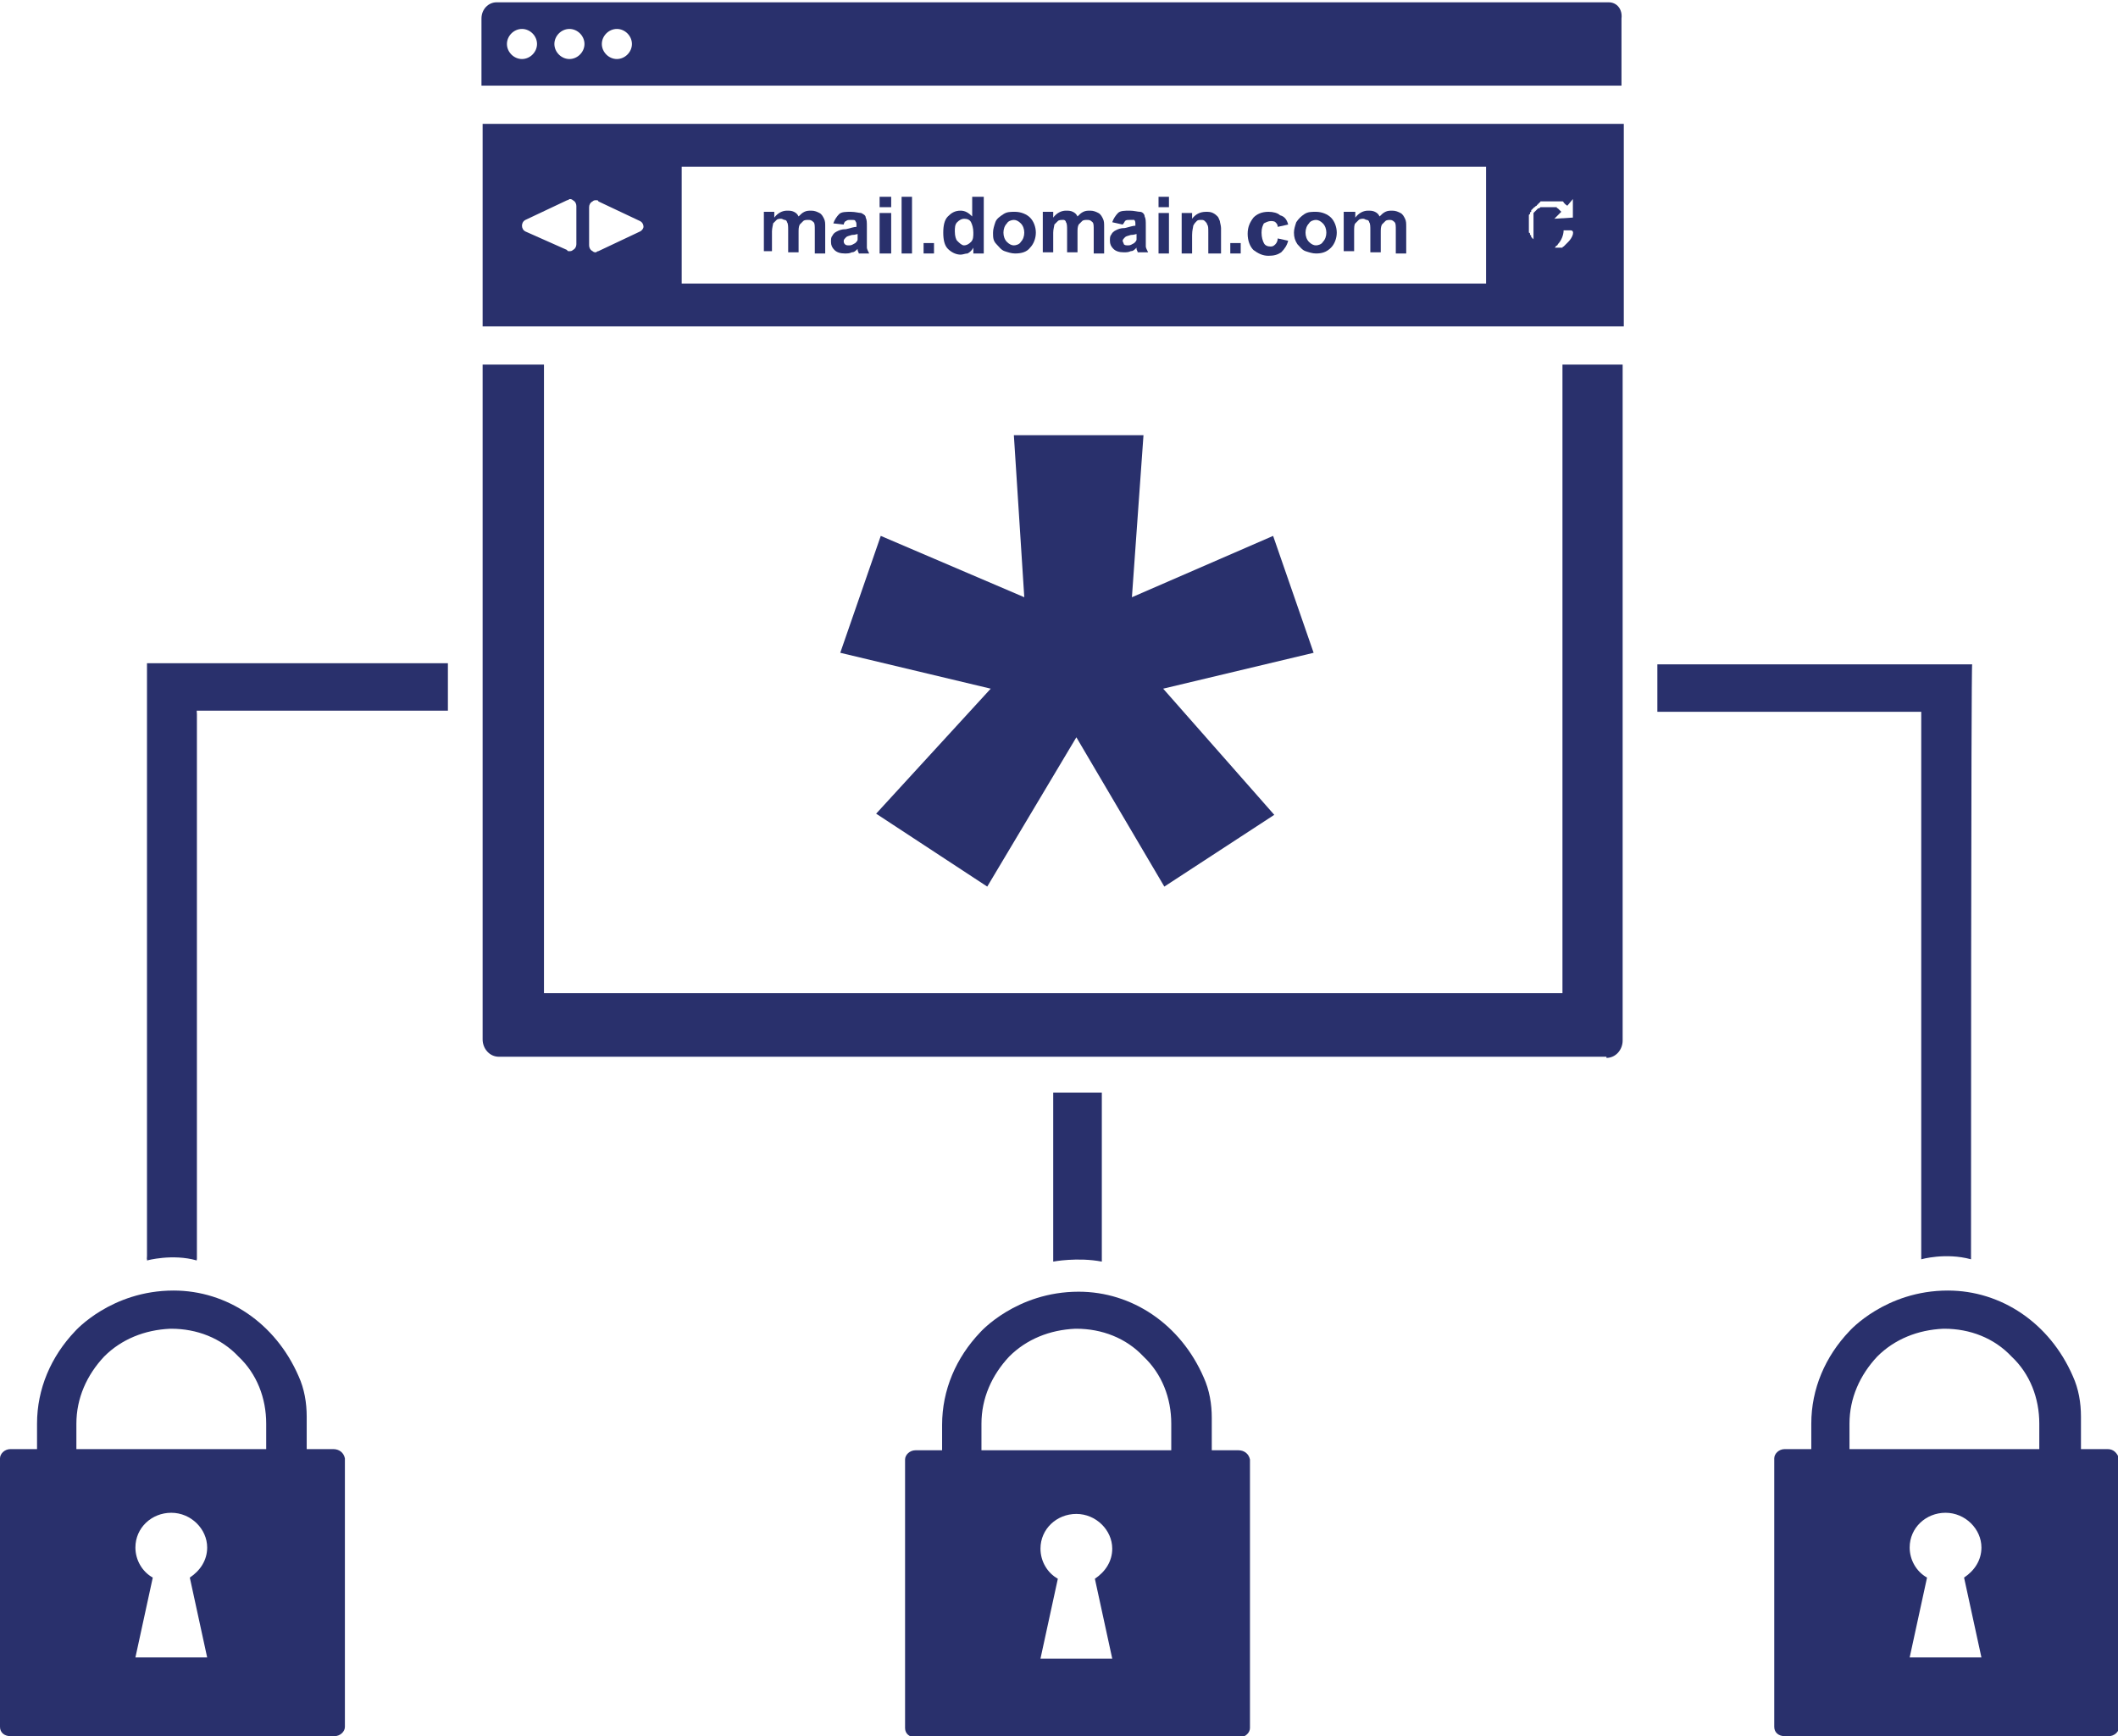
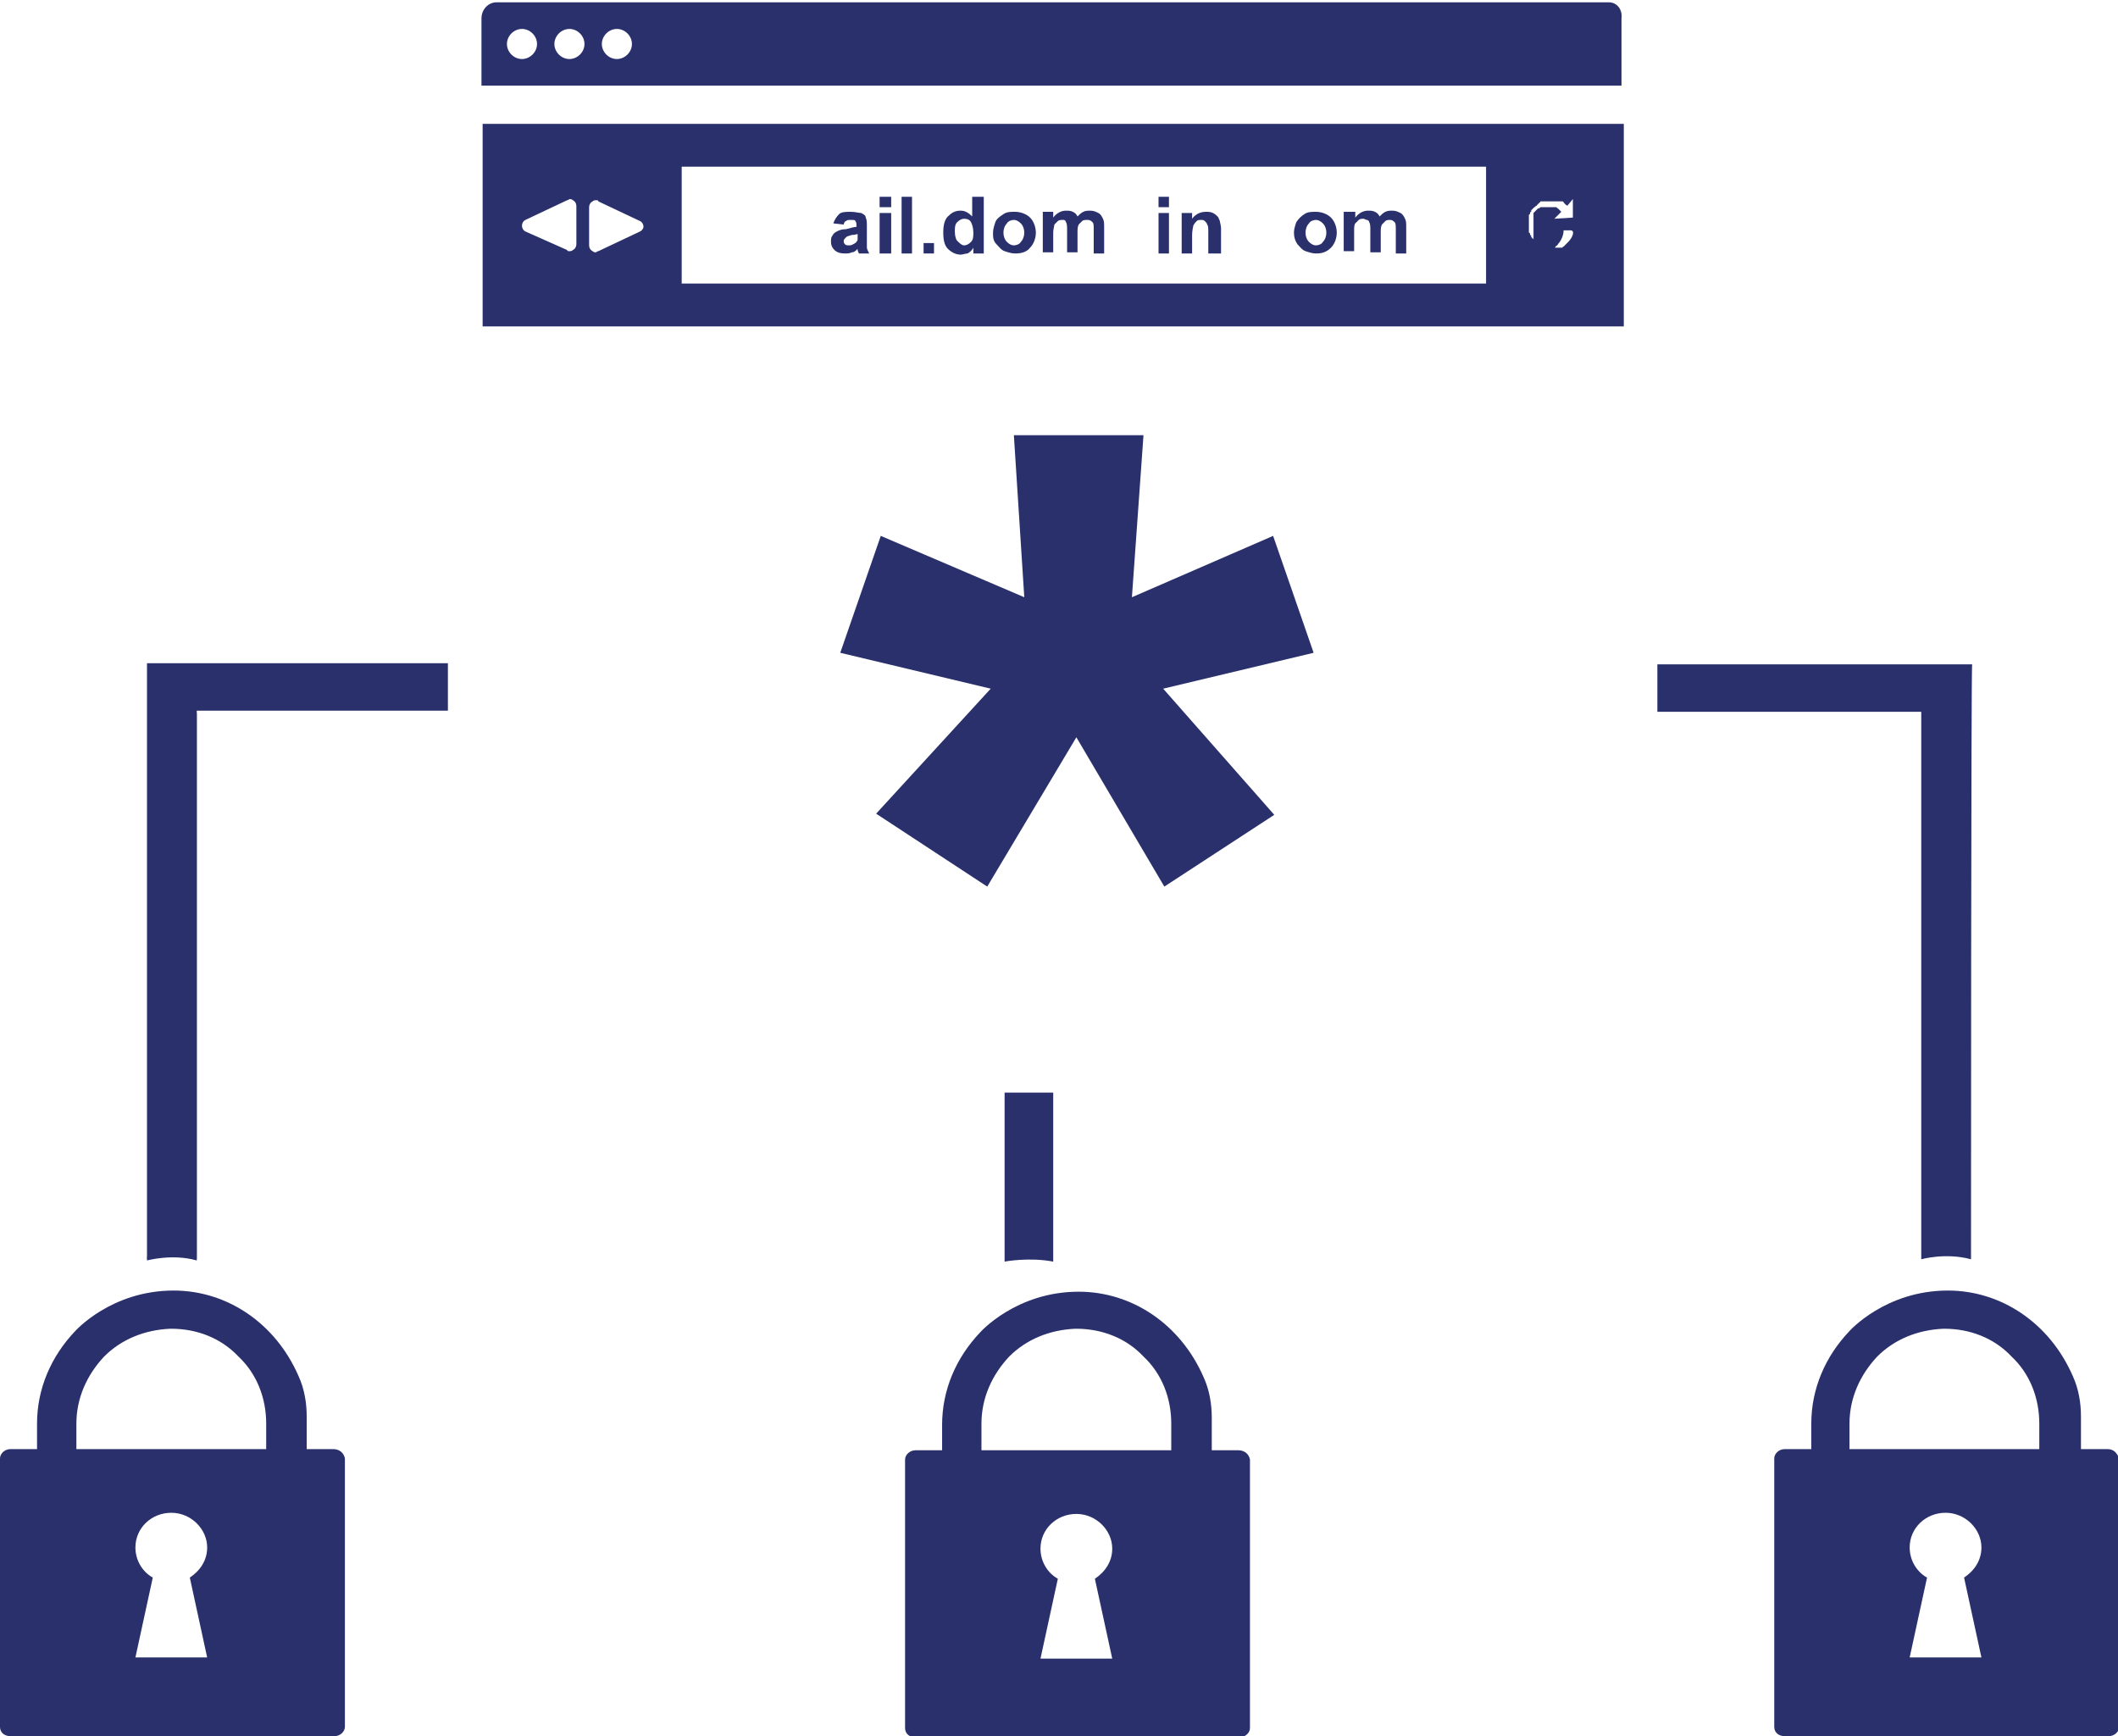
<svg xmlns="http://www.w3.org/2000/svg" version="1.1" id="Layer_1" x="0px" y="0px" width="183px" height="150px" viewBox="0 0 183 150" style="enable-background:new 0 0 183 150;" xml:space="preserve">
  <style type="text/css">
	.st0{enable-background:new    ;}
	.st1{fill:#29306C;}
</style>
  <g class="st0">
-     <path class="st1" d="M66,18.3h0.9v0.5c0.3-0.4,0.7-0.6,1.1-0.6c0.2,0,0.4,0,0.6,0.1c0.2,0.1,0.3,0.2,0.4,0.4   c0.2-0.2,0.3-0.3,0.5-0.4c0.2-0.1,0.4-0.1,0.6-0.1c0.3,0,0.5,0.1,0.7,0.2c0.2,0.1,0.3,0.3,0.4,0.5c0.1,0.2,0.1,0.4,0.1,0.7v2.3   h-0.9v-2c0-0.4,0-0.6-0.1-0.7C70.1,19,70,19,69.8,19c-0.1,0-0.3,0-0.4,0.1c-0.1,0.1-0.2,0.2-0.3,0.3c-0.1,0.2-0.1,0.4-0.1,0.7v1.7   h-0.9v-1.9c0-0.3,0-0.6-0.1-0.7c0-0.1-0.1-0.2-0.2-0.2c-0.1,0-0.2-0.1-0.3-0.1c-0.1,0-0.3,0-0.4,0.1c-0.1,0.1-0.2,0.2-0.3,0.3   c0,0.1-0.1,0.4-0.1,0.7v1.7H66V18.3z" />
    <path class="st1" d="M72.9,19.4L72,19.3c0.1-0.3,0.3-0.6,0.5-0.8c0.2-0.2,0.6-0.2,1-0.2c0.4,0,0.7,0.1,0.9,0.1   c0.2,0.1,0.4,0.2,0.4,0.4c0.1,0.2,0.1,0.4,0.1,0.8l0,1.1c0,0.3,0,0.5,0,0.7c0,0.1,0.1,0.3,0.2,0.5h-0.9c0-0.1-0.1-0.2-0.1-0.3   c0-0.1,0-0.1,0-0.1c-0.2,0.2-0.3,0.3-0.5,0.3c-0.2,0.1-0.4,0.1-0.6,0.1c-0.4,0-0.7-0.1-0.9-0.3c-0.2-0.2-0.3-0.4-0.3-0.7   c0-0.2,0-0.4,0.1-0.5c0.1-0.2,0.2-0.3,0.4-0.4c0.2-0.1,0.4-0.2,0.8-0.2c0.4-0.1,0.7-0.2,0.9-0.2v-0.1c0-0.2,0-0.3-0.1-0.4   C73.9,19,73.8,19,73.5,19c-0.2,0-0.3,0-0.4,0.1C73,19.1,72.9,19.3,72.9,19.4z M74.2,20.2c-0.1,0-0.3,0.1-0.6,0.1   c-0.3,0.1-0.4,0.1-0.5,0.2c-0.1,0.1-0.2,0.2-0.2,0.3s0,0.2,0.1,0.3c0.1,0.1,0.2,0.1,0.4,0.1c0.2,0,0.3-0.1,0.5-0.2   c0.1-0.1,0.2-0.2,0.2-0.3c0-0.1,0-0.2,0-0.5V20.2z" />
    <path class="st1" d="M76,17.9V17H77v0.9H76z M76,21.9v-3.5H77v3.5H76z" />
    <path class="st1" d="M77.9,21.9V17h0.9v4.9H77.9z" />
  </g>
  <g class="st0">
    <path class="st1" d="M79.8,21.9v-0.9h0.9v0.9H79.8z" />
    <path class="st1" d="M85,21.9h-0.9v-0.5c-0.1,0.2-0.3,0.4-0.5,0.5C83.4,21.9,83.2,22,83,22c-0.4,0-0.8-0.2-1.1-0.5   c-0.3-0.3-0.4-0.8-0.4-1.4c0-0.6,0.1-1.1,0.4-1.4c0.3-0.3,0.6-0.5,1.1-0.5c0.4,0,0.7,0.2,1,0.5V17H85V21.9z M82.5,20   c0,0.4,0.1,0.7,0.2,0.8c0.2,0.2,0.4,0.4,0.6,0.4c0.2,0,0.4-0.1,0.6-0.3c0.2-0.2,0.2-0.5,0.2-0.8c0-0.4-0.1-0.7-0.2-0.9   c-0.1-0.2-0.3-0.3-0.6-0.3c-0.2,0-0.4,0.1-0.6,0.3S82.5,19.7,82.5,20z" />
    <path class="st1" d="M85.8,20.1c0-0.3,0.1-0.6,0.2-0.9s0.4-0.5,0.7-0.7c0.3-0.2,0.6-0.2,1-0.2c0.5,0,1,0.2,1.3,0.5   c0.3,0.3,0.5,0.8,0.5,1.3c0,0.5-0.2,1-0.5,1.3c-0.3,0.4-0.8,0.5-1.3,0.5c-0.3,0-0.6-0.1-0.9-0.2c-0.3-0.1-0.5-0.4-0.7-0.6   C85.8,20.8,85.8,20.5,85.8,20.1z M86.7,20.1c0,0.3,0.1,0.6,0.3,0.8c0.2,0.2,0.4,0.3,0.6,0.3c0.2,0,0.5-0.1,0.6-0.3   c0.2-0.2,0.3-0.5,0.3-0.8c0-0.3-0.1-0.6-0.3-0.8c-0.2-0.2-0.4-0.3-0.6-0.3c-0.2,0-0.5,0.1-0.6,0.3C86.8,19.5,86.7,19.8,86.7,20.1z" />
    <path class="st1" d="M90.1,18.3H91v0.5c0.3-0.4,0.7-0.6,1.1-0.6c0.2,0,0.4,0,0.6,0.1c0.2,0.1,0.3,0.2,0.4,0.4   c0.2-0.2,0.3-0.3,0.5-0.4c0.2-0.1,0.4-0.1,0.6-0.1c0.3,0,0.5,0.1,0.7,0.2c0.2,0.1,0.3,0.3,0.4,0.5c0.1,0.2,0.1,0.4,0.1,0.7v2.3   h-0.9v-2c0-0.4,0-0.6-0.1-0.7C94.2,19,94.1,19,93.9,19c-0.1,0-0.3,0-0.4,0.1c-0.1,0.1-0.2,0.2-0.3,0.3c-0.1,0.2-0.1,0.4-0.1,0.7   v1.7h-0.9v-1.9c0-0.3,0-0.6-0.1-0.7c0-0.1-0.1-0.2-0.2-0.2C92,19,91.9,19,91.8,19c-0.1,0-0.3,0-0.4,0.1c-0.1,0.1-0.2,0.2-0.3,0.3   c0,0.1-0.1,0.4-0.1,0.7v1.7h-0.9V18.3z" />
-     <path class="st1" d="M97,19.4l-0.9-0.2c0.1-0.3,0.3-0.6,0.5-0.8c0.2-0.2,0.6-0.2,1-0.2c0.4,0,0.7,0.1,0.9,0.1s0.4,0.2,0.4,0.4   c0.1,0.2,0.1,0.4,0.1,0.8l0,1.1c0,0.3,0,0.5,0,0.7c0,0.1,0.1,0.3,0.2,0.5h-0.9c0-0.1-0.1-0.2-0.1-0.3c0-0.1,0-0.1,0-0.1   c-0.2,0.2-0.3,0.3-0.5,0.3c-0.2,0.1-0.4,0.1-0.6,0.1c-0.4,0-0.7-0.1-0.9-0.3c-0.2-0.2-0.3-0.4-0.3-0.7c0-0.2,0-0.4,0.1-0.5   c0.1-0.2,0.2-0.3,0.4-0.4c0.2-0.1,0.4-0.2,0.8-0.2c0.4-0.1,0.7-0.2,0.9-0.2v-0.1c0-0.2,0-0.3-0.1-0.4C98.1,19,97.9,19,97.6,19   c-0.2,0-0.3,0-0.4,0.1C97.2,19.1,97.1,19.3,97,19.4z M98.3,20.2c-0.1,0-0.3,0.1-0.6,0.1c-0.3,0.1-0.4,0.1-0.5,0.2   c-0.1,0.1-0.2,0.2-0.2,0.3s0.1,0.2,0.1,0.3c0.1,0.1,0.2,0.1,0.4,0.1c0.2,0,0.3-0.1,0.5-0.2c0.1-0.1,0.2-0.2,0.2-0.3   c0-0.1,0-0.2,0-0.5V20.2z" />
    <path class="st1" d="M100.1,17.9V17h0.9v0.9H100.1z M100.1,21.9v-3.5h0.9v3.5H100.1z" />
    <path class="st1" d="M105.3,21.9h-0.9v-1.8c0-0.4,0-0.6-0.1-0.7c0-0.1-0.1-0.2-0.2-0.3c-0.1-0.1-0.2-0.1-0.3-0.1   c-0.2,0-0.3,0-0.4,0.1s-0.2,0.2-0.3,0.4c0,0.1-0.1,0.4-0.1,0.8v1.6h-0.9v-3.5h0.9v0.5c0.3-0.4,0.7-0.6,1.2-0.6c0.2,0,0.4,0,0.6,0.1   c0.2,0.1,0.3,0.2,0.4,0.3c0.1,0.1,0.1,0.2,0.2,0.4c0,0.1,0.1,0.4,0.1,0.6V21.9z" />
-     <path class="st1" d="M106.3,21.9v-0.9h0.9v0.9H106.3z" />
-     <path class="st1" d="M111.3,19.4l-0.9,0.2c0-0.2-0.1-0.3-0.2-0.4c-0.1-0.1-0.3-0.1-0.4-0.1c-0.2,0-0.4,0.1-0.6,0.2   c-0.1,0.2-0.2,0.4-0.2,0.8c0,0.4,0.1,0.7,0.2,0.9c0.1,0.2,0.3,0.3,0.6,0.3c0.2,0,0.3-0.1,0.4-0.2s0.2-0.3,0.2-0.5l0.9,0.2   c-0.1,0.4-0.3,0.7-0.6,1c-0.3,0.2-0.6,0.3-1.1,0.3c-0.5,0-0.9-0.2-1.3-0.5c-0.3-0.3-0.5-0.8-0.5-1.4c0-0.6,0.2-1,0.5-1.4   c0.3-0.3,0.7-0.5,1.3-0.5c0.4,0,0.8,0.1,1,0.3C111,18.7,111.2,19,111.3,19.4z" />
    <path class="st1" d="M111.8,20.1c0-0.3,0.1-0.6,0.2-0.9c0.2-0.3,0.4-0.5,0.7-0.7c0.3-0.2,0.6-0.2,1-0.2c0.5,0,1,0.2,1.3,0.5   c0.3,0.3,0.5,0.8,0.5,1.3c0,0.5-0.2,1-0.5,1.3c-0.4,0.4-0.8,0.5-1.3,0.5c-0.3,0-0.6-0.1-0.9-0.2c-0.3-0.1-0.5-0.4-0.7-0.6   C111.9,20.8,111.8,20.5,111.8,20.1z M112.8,20.1c0,0.3,0.1,0.6,0.3,0.8c0.2,0.2,0.4,0.3,0.6,0.3c0.2,0,0.5-0.1,0.6-0.3   c0.2-0.2,0.3-0.5,0.3-0.8c0-0.3-0.1-0.6-0.3-0.8c-0.2-0.2-0.4-0.3-0.6-0.3c-0.2,0-0.5,0.1-0.6,0.3   C112.9,19.5,112.8,19.8,112.8,20.1z" />
    <path class="st1" d="M116.2,18.3h0.9v0.5c0.3-0.4,0.7-0.6,1.1-0.6c0.2,0,0.4,0,0.6,0.1c0.2,0.1,0.3,0.2,0.4,0.4   c0.2-0.2,0.3-0.3,0.5-0.4c0.2-0.1,0.4-0.1,0.6-0.1c0.3,0,0.5,0.1,0.7,0.2c0.2,0.1,0.3,0.3,0.4,0.5c0.1,0.2,0.1,0.4,0.1,0.7v2.3   h-0.9v-2c0-0.4,0-0.6-0.1-0.7c-0.1-0.1-0.2-0.2-0.4-0.2c-0.1,0-0.3,0-0.4,0.1c-0.1,0.1-0.2,0.2-0.3,0.3c-0.1,0.2-0.1,0.4-0.1,0.7   v1.7h-0.9v-1.9c0-0.3,0-0.6-0.1-0.7c0-0.1-0.1-0.2-0.2-0.2c-0.1,0-0.2-0.1-0.3-0.1c-0.1,0-0.3,0-0.4,0.1c-0.1,0.1-0.2,0.2-0.3,0.3   c-0.1,0.1-0.1,0.4-0.1,0.7v1.7h-0.9V18.3z" />
  </g>
  <g>
    <path class="st1" d="M17,108.8c-1.9-0.6-4.3,0-4.3,0V57.3h26v4.1H17C17,61.5,17,107.7,17,108.8z" />
    <path class="st1" d="M17,61.5c0,0,0,46.2,0,47.4c-2.1-0.6-4.3,0-4.3,0" />
  </g>
  <g>
    <path class="st1" d="M170.3,108.8c-2.2-0.6-4.3,0-4.3,0V61.5h-22.8v-4.1h27.2C170.3,57.3,170.3,108.1,170.3,108.8z" />
  </g>
  <g>
-     <path class="st1" d="M91,94.4h4.2c0,0,0,13.9,0,14.6c-2.1-0.4-4.2,0-4.2,0V94.4z" />
+     <path class="st1" d="M91,94.4c0,0,0,13.9,0,14.6c-2.1-0.4-4.2,0-4.2,0V94.4z" />
  </g>
  <path class="st1" d="M41.7,10.7v17.5h98.6V10.7H41.7z M49.8,21.1c0,0.2-0.1,0.4-0.3,0.5c-0.1,0.1-0.2,0.1-0.3,0.1  c-0.1,0-0.2,0-0.2-0.1L45.4,20c-0.2-0.1-0.3-0.3-0.3-0.5s0.1-0.4,0.3-0.5l3.6-1.7c0.1,0,0.2-0.1,0.2-0.1c0.1,0,0.2,0,0.3,0.1  c0.2,0.1,0.3,0.3,0.3,0.5V21.1z M55.3,20l-3.6,1.7c-0.1,0-0.2,0.1-0.2,0.1c-0.1,0-0.2,0-0.3-0.1c-0.2-0.1-0.3-0.3-0.3-0.5v-3.3  c0-0.2,0.1-0.4,0.3-0.5c0.1-0.1,0.2-0.1,0.3-0.1c0.1,0,0.2,0,0.2,0.1l3.6,1.7c0.2,0.1,0.3,0.3,0.3,0.5C55.6,19.7,55.5,19.9,55.3,20z   M128.4,24.5H58.9V14.4h69.5V24.5z M135.5,20.9C135.5,20.9,135.5,21,135.5,20.9C135.4,21,135.4,21,135.5,20.9  C135.4,21,135.4,21,135.5,20.9c-0.1,0.1-0.2,0.2-0.2,0.2c0,0,0,0,0,0c0,0-0.1,0.1-0.1,0.1c0,0,0,0,0,0c0,0-0.1,0.1-0.1,0.1  c0,0,0,0,0,0c0,0-0.1,0-0.1,0.1c0,0,0,0-0.1,0c0,0-0.1,0-0.1,0c0,0-0.1,0-0.1,0c0,0-0.1,0-0.1,0c0,0-0.1,0-0.1,0c0,0-0.1,0-0.1,0  c0,0-0.1,0-0.1,0c0,0-0.1,0-0.1,0c0,0-0.1,0-0.1,0c0,0-0.1,0-0.1,0c0,0-0.1,0-0.1,0c0,0-0.1,0-0.1,0c0,0-0.1,0-0.1,0  c0,0-0.1,0-0.1,0s-0.1,0-0.1,0c0,0-0.1,0-0.1,0c0,0-0.1,0-0.1,0c0,0-0.1,0-0.1,0c0,0-0.1,0-0.1-0.1c0,0-0.1,0-0.1-0.1  c0,0-0.1,0-0.1-0.1c0,0-0.1,0-0.1-0.1c0,0-0.1,0-0.1-0.1c0,0,0,0,0,0c0,0,0,0,0,0c0,0,0,0,0,0c0,0,0,0,0,0c0,0-0.1-0.1-0.1-0.1  c0,0,0-0.1-0.1-0.1c0,0,0-0.1-0.1-0.1c0,0,0-0.1-0.1-0.1c0,0,0,0,0-0.1c0,0,0-0.1-0.1-0.1c0,0,0,0,0-0.1c0,0,0-0.1-0.1-0.1  c0,0,0,0,0-0.1c0,0,0-0.1,0-0.1c0,0,0,0,0,0c0-0.1,0-0.1,0-0.2c0,0,0,0,0,0c0-0.1,0-0.1,0-0.2c0,0,0,0,0,0c0-0.1,0-0.1,0-0.2  c0,0,0,0,0,0c0-0.1,0-0.1,0-0.2c0,0,0,0,0-0.1c0,0,0-0.1,0-0.1c0,0,0,0,0-0.1c0,0,0-0.1,0-0.1c0,0,0,0,0-0.1c0,0,0-0.1,0.1-0.1  c0,0,0,0,0-0.1c0,0,0-0.1,0.1-0.1c0,0,0,0,0-0.1c0,0,0-0.1,0.1-0.1c0,0,0-0.1,0.1-0.1c0,0,0-0.1,0.1-0.1c0,0,0,0,0,0c0,0,0,0,0,0  c0,0,0,0,0,0c0,0,0,0,0,0c0,0,0.1-0.1,0.1-0.1c0,0,0.1,0,0.1-0.1c0,0,0.1,0,0.1-0.1c0,0,0.1,0,0.1-0.1c0,0,0.1,0,0.1-0.1  c0,0,0.1,0,0.1,0c0,0,0.1,0,0.1,0c0,0,0.1,0,0.1,0c0,0,0.1,0,0.1,0c0,0,0.1,0,0.1,0c0,0,0.1,0,0.1,0c0,0,0.1,0,0.1,0  c0,0,0.1,0,0.1,0c0,0,0.1,0,0.1,0c0,0,0.1,0,0.1,0c0,0,0.1,0,0.1,0c0,0,0.1,0,0.1,0c0,0,0.1,0,0.1,0c0,0,0.1,0,0.1,0  c0,0,0.1,0,0.1,0c0,0,0.1,0,0.1,0c0,0,0,0,0.1,0c0,0,0.1,0,0.1,0c0,0,0,0,0.1,0c0,0,0.1,0,0.1,0.1c0,0,0,0,0,0c0,0,0.1,0.1,0.1,0.1  c0,0,0,0,0,0c0,0,0.1,0.1,0.1,0.1c0,0,0,0,0,0c0,0,0.1,0,0.1,0.1l0.5-0.6l0,1.6l-1.6,0.1l0.6-0.6c0,0,0,0-0.1-0.1l0,0  c0,0-0.1-0.1-0.1-0.1l0,0c0,0-0.1-0.1-0.1-0.1l0,0c0,0-0.1,0-0.1-0.1c0,0,0,0,0,0c0,0-0.1,0-0.1,0c0,0,0,0,0,0c0,0-0.1,0-0.1,0  c0,0,0,0,0,0c0,0-0.1,0-0.1,0c0,0,0,0,0,0c0,0-0.1,0-0.1,0c0,0,0,0,0,0c0,0-0.1,0-0.1,0c0,0,0,0,0,0c0,0-0.1,0-0.1,0c0,0,0,0,0,0  c0,0-0.1,0-0.1,0c0,0,0,0-0.1,0c0,0-0.1,0-0.1,0c0,0,0,0-0.1,0c0,0-0.1,0-0.1,0c0,0,0,0-0.1,0c0,0,0,0-0.1,0c0,0,0,0-0.1,0  c0,0,0,0-0.1,0.1c0,0,0,0-0.1,0c0,0,0,0-0.1,0.1c0,0,0,0-0.1,0.1c0,0,0,0-0.1,0.1c0,0,0,0-0.1,0.1c0,0,0,0,0,0.1c0,0,0,0,0,0.1  c0,0,0,0,0,0.1c0,0,0,0,0,0.1c0,0,0,0,0,0.1c0,0,0,0.1,0,0.1c0,0,0,0,0,0.1c0,0,0,0.1,0,0.1c0,0,0,0,0,0.1c0,0,0,0.1,0,0.1  c0,0,0,0,0,0.1c0,0,0,0.1,0,0.1c0,0,0,0,0,0.1c0,0,0,0.1,0,0.1c0,0,0,0,0,0.1c0,0,0,0.1,0,0.1c0,0,0,0,0,0.1c0,0,0,0.1,0,0.1  c0,0,0,0,0,0.1c0,0,0,0.1,0,0.1c0,0,0,0,0,0.1c0,0,0,0.1,0,0.1c0,0,0,0,0,0.1c0,0,0,0.1,0,0.1c0,0,0,0,0,0.1c0,0,0,0,0,0.1  c0,0,0,0,0,0.1c0,0,0,0,0,0.1c0,0,0,0,0.1,0.1c0,0,0,0,0.1,0.1c0,0,0,0,0.1,0.1c0,0,0,0,0.1,0c0,0,0,0,0.1,0c0,0,0,0,0.1,0  c0,0,0,0,0.1,0c0,0,0,0,0.1,0c0,0,0.1,0,0.1,0c0,0,0,0,0,0c0,0,0.1,0,0.1,0c0,0,0,0,0,0c0,0,0.1,0,0.1,0c0,0,0,0,0,0  c0,0,0.1,0,0.1,0c0,0,0,0,0,0c0,0,0.1,0,0.1,0c0,0,0,0,0,0c0,0,0.1,0,0.1,0c0,0,0,0,0,0c0,0,0.1,0,0.1,0c0,0,0,0,0,0  c0,0,0.1,0,0.1,0c0,0,0,0,0,0c0,0,0.1,0,0.1,0c0,0,0,0,0,0c0,0,0.1,0,0.1-0.1c0,0,0,0,0,0c0,0,0.1,0,0.1-0.1l0,0  c0.1-0.1,0.2-0.1,0.2-0.2c0.3-0.3,0.5-0.8,0.5-1.2l0.6,0C136.1,19.9,135.9,20.5,135.5,20.9L135.5,20.9z" />
  <path class="st1" d="M139,0.2H42.9c-0.7,0-1.3,0.6-1.3,1.4v5.8h11.5h75.5h11.5V1.6C140.2,0.8,139.7,0.2,139,0.2z M45.1,5.1  c-0.7,0-1.3-0.6-1.3-1.3s0.6-1.3,1.3-1.3s1.3,0.6,1.3,1.3S45.8,5.1,45.1,5.1z M49.2,5.1c-0.7,0-1.3-0.6-1.3-1.3s0.6-1.3,1.3-1.3  s1.3,0.6,1.3,1.3S49.9,5.1,49.2,5.1z M53.3,5.1c-0.7,0-1.3-0.6-1.3-1.3s0.6-1.3,1.3-1.3c0.7,0,1.3,0.6,1.3,1.3S54,5.1,53.3,5.1z" />
  <g>
-     <path class="st1" d="M138.8,91.4c0.8,0,1.4-0.7,1.4-1.5V31.5H135v54.3H47V31.5h-5.3v58.3c0,0.8,0.6,1.5,1.4,1.5H138.8z" />
-   </g>
+     </g>
  <g>
    <path class="st1" d="M97.8,51.6l12.2-5.3l3.5,10.1l-13,3.1l9.6,10.9l-9.5,6.2l-7.6-12.9l-7.7,12.9l-9.6-6.3l9.9-10.8l-13-3.1   l3.5-10.1l12.4,5.3l-0.9-14h11.2L97.8,51.6z" />
  </g>
  <path class="st1" d="M182.1,125.2h-2.3v-2.8c0-1.2-0.2-2.4-0.7-3.5c-2-4.6-6.2-7.4-10.8-7.4c-5.4,0-8.5,3.5-8.5,3.5  c-2.1,2.2-3.3,5-3.3,8v2.2h-2.3c-0.5,0-0.9,0.4-0.9,0.8v23.2c0,0.5,0.4,0.8,0.9,0.8h28c0.5,0,0.9-0.4,0.9-0.8V126  C182.9,125.5,182.6,125.2,182.1,125.2z M171.2,143.2H165l1.5-6.9c-0.9-0.5-1.5-1.5-1.5-2.6c0-1.7,1.4-3,3.1-3c1.7,0,3.1,1.4,3.1,3  c0,1.1-0.6,2-1.5,2.6L171.2,143.2z M176.3,125.2h-16.5v-2.2c0-2.2,0.9-4.2,2.4-5.8c1.5-1.5,3.5-2.3,5.7-2.4c0,0,0.1,0,0.1,0l0,0  c2.2,0,4.3,0.8,5.8,2.4c1.6,1.5,2.4,3.6,2.4,5.8V125.2z" />
  <path class="st1" d="M107,125.3h-2.3v-2.8c0-1.2-0.2-2.4-0.7-3.5c-2-4.6-6.2-7.4-10.8-7.4c-5.4,0-8.5,3.5-8.5,3.5  c-2.1,2.2-3.3,5-3.3,8v2.2h-2.3c-0.5,0-0.9,0.4-0.9,0.8v23.2c0,0.5,0.4,0.8,0.9,0.8h28c0.5,0,0.9-0.4,0.9-0.8v-23.2  C107.9,125.6,107.5,125.3,107,125.3z M96.1,143.3h-6.2l1.5-6.9c-0.9-0.5-1.5-1.5-1.5-2.6c0-1.7,1.4-3,3.1-3c1.7,0,3.1,1.4,3.1,3  c0,1.1-0.6,2-1.5,2.6L96.1,143.3z M101.3,125.3H84.8V123c0-2.2,0.9-4.2,2.4-5.8c1.5-1.5,3.5-2.3,5.7-2.4c0,0,0.1,0,0.1,0l0,0  c2.2,0,4.3,0.8,5.8,2.4c1.6,1.5,2.4,3.6,2.4,5.8V125.3z" />
  <path class="st1" d="M28.8,125.2h-2.3v-2.8c0-1.2-0.2-2.4-0.7-3.5c-2-4.6-6.2-7.4-10.8-7.4c-5.4,0-8.5,3.5-8.5,3.5  c-2.1,2.2-3.3,5-3.3,8v2.2H0.9c-0.5,0-0.9,0.4-0.9,0.8v23.2c0,0.5,0.4,0.8,0.9,0.8h28c0.5,0,0.9-0.4,0.9-0.8V126  C29.7,125.5,29.3,125.2,28.8,125.2z M17.9,143.2h-6.2l1.5-6.9c-0.9-0.5-1.5-1.5-1.5-2.6c0-1.7,1.4-3,3.1-3s3.1,1.4,3.1,3  c0,1.1-0.6,2-1.5,2.6L17.9,143.2z M23,125.2H6.6v-2.2c0-2.2,0.9-4.2,2.4-5.8c1.5-1.5,3.5-2.3,5.7-2.4c0,0,0.1,0,0.1,0l0,0  c2.2,0,4.3,0.8,5.8,2.4c1.6,1.5,2.4,3.6,2.4,5.8L23,125.2L23,125.2z" />
</svg>